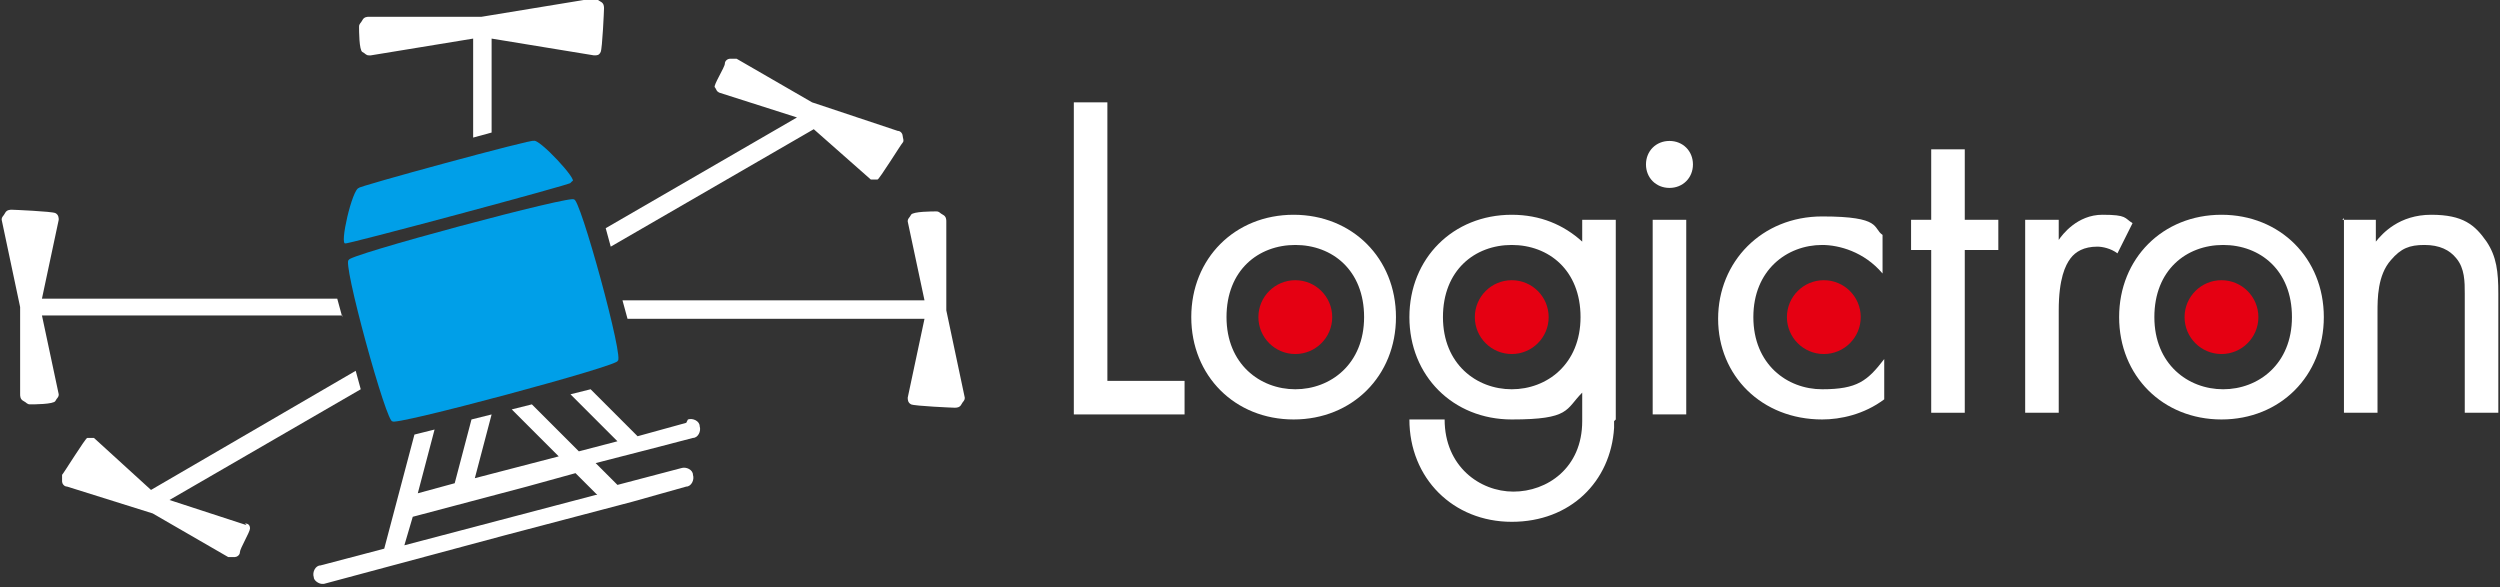
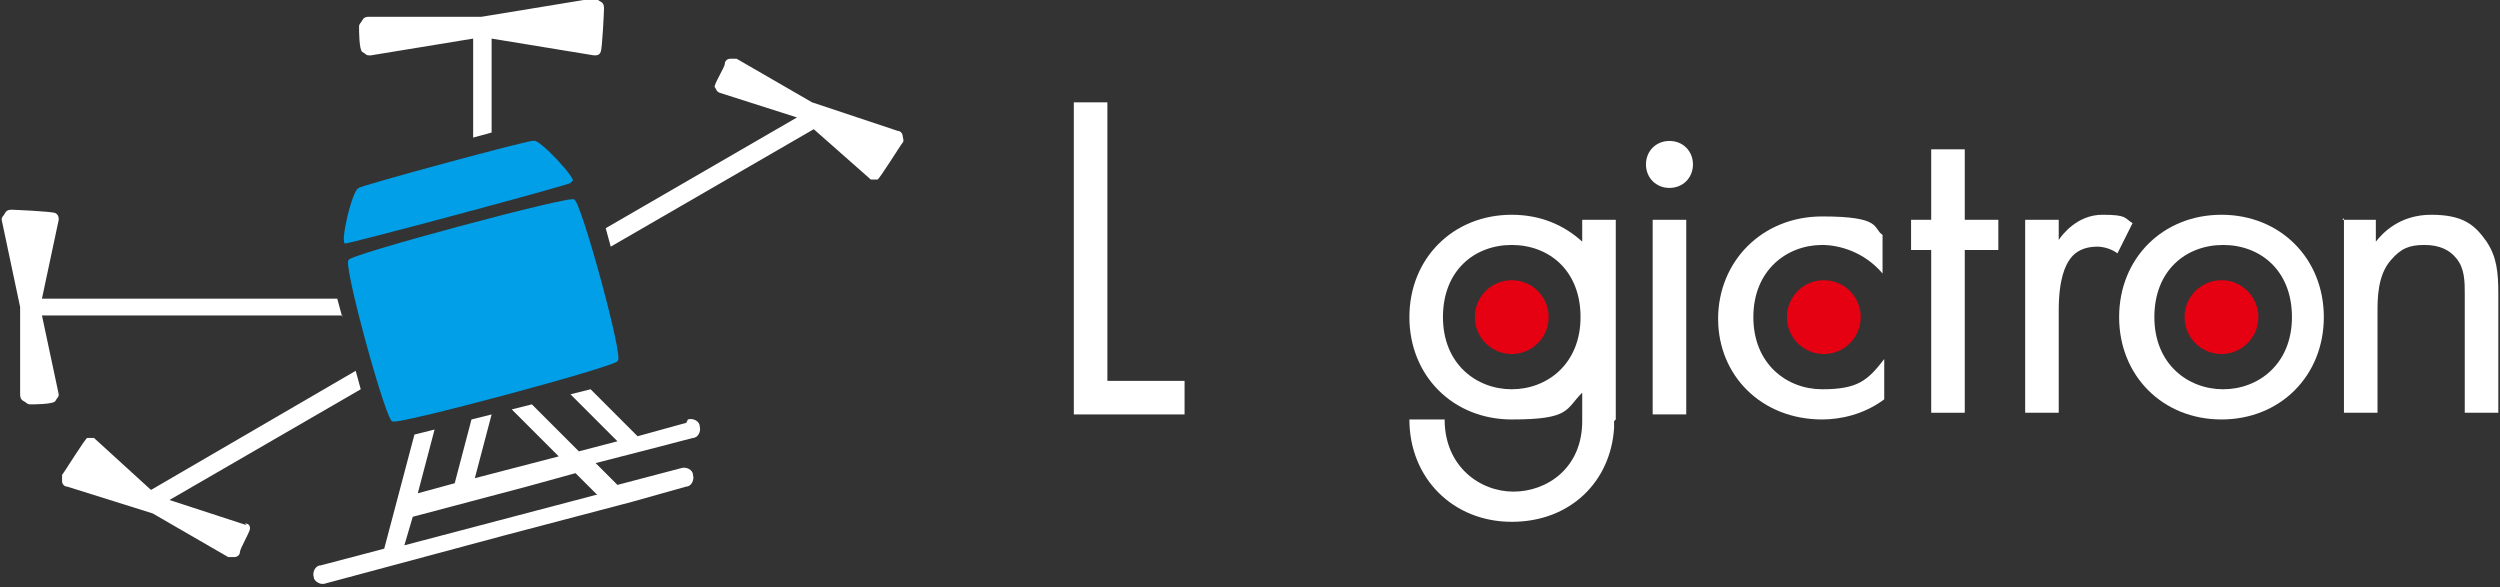
<svg xmlns="http://www.w3.org/2000/svg" id="_レイヤー_2" version="1.1" viewBox="0 0 149 35">
  <rect x="0" y="0" width="149" height="35" fill="#333333" stroke="none" />
  <defs>
    <style>
      .st0 {
        fill: #009fe8;
      }

      .st1 {
        fill: #fff;
      }

      .st2 {
        fill: #e50012;
      }
    </style>
  </defs>
  <g id="_レイヤー_1-2">
    <g>
      <g>
        <path class="st1" d="M66,6.1v16.6h4.6v2h-6.6V6.1h2.1Z" />
        <path class="st1" d="M99.5,8.4c.8,0,1.4.6,1.4,1.4s-.6,1.4-1.4,1.4-1.4-.6-1.4-1.4.6-1.4,1.4-1.4ZM100.5,13.1v11.6h-2v-11.6s2,0,2,0Z" />
        <path class="st1" d="M112.2,16.3c-1.1-1.3-2.6-1.7-3.6-1.7-2.1,0-4.1,1.5-4.1,4.3s2,4.3,4.1,4.3,2.7-.5,3.7-1.8v2.4c-1.2.9-2.6,1.2-3.7,1.2-3.6,0-6.2-2.6-6.2-6s2.6-6.1,6.2-6.1,3,.7,3.6,1.1v2.4h0Z" />
        <path class="st1" d="M117.1,14.9v9.7h-2v-9.7h-1.2v-1.8h1.2v-4.2h2v4.2h2v1.8h-2Z" />
        <path class="st1" d="M120.7,13.1h2v1.2c.2-.3,1.1-1.5,2.6-1.5s1.3.2,1.8.5l-.9,1.8c-.4-.3-.9-.4-1.2-.4-.8,0-1.3.3-1.6.7-.3.4-.7,1.2-.7,3.1v6.1h-2s0-11.6,0-11.5Z" />
        <path class="st1" d="M139.6,13.1h2v1.3c.4-.5,1.4-1.6,3.3-1.6s2.6.6,3.3,1.6c.6.9.7,1.8.7,3.1v7.1h-2v-7.1c0-.7,0-1.5-.5-2.1-.4-.5-1-.8-1.9-.8s-1.4.2-2,.9c-.8.9-.8,2.3-.8,3.1v6h-2v-11.6Z" />
      </g>
      <circle class="st2" cx="108.7" cy="18.9" r="2.2" />
-       <path class="st1" d="M71,18.9c0-3.5,2.6-6.1,6.1-6.1s6.1,2.6,6.1,6.1-2.6,6.1-6.1,6.1-6.1-2.6-6.1-6.1ZM73.1,18.9c0,2.8,2,4.3,4.1,4.3s4.1-1.5,4.1-4.3-1.9-4.3-4.1-4.3-4.1,1.5-4.1,4.3Z" />
-       <circle class="st2" cx="77.2" cy="18.9" r="2.2" />
      <circle class="st2" cx="90.1" cy="18.9" r="2.2" />
      <path class="st1" d="M96.3,25v-11.9h-2v1.3c-1.1-1-2.5-1.6-4.2-1.6-3.5,0-6.1,2.6-6.1,6.1s2.6,6.1,6.1,6.1,3.2-.6,4.2-1.6v1.7c0,2.8-2.1,4.2-4.1,4.2s-4.1-1.5-4.1-4.3h-2.1c0,3.5,2.6,6.1,6.1,6.1s5.9-2.4,6.1-5.6h0v-.4h0c0,0,0,0,0,0ZM90.1,23.2c-2.1,0-4.1-1.5-4.1-4.3s1.9-4.3,4.1-4.3,4.1,1.5,4.1,4.3-2,4.3-4.1,4.3Z" />
      <path class="st1" d="M126.3,18.9c0-3.5,2.6-6.1,6.1-6.1s6.1,2.6,6.1,6.1-2.6,6.1-6.1,6.1-6.1-2.6-6.1-6.1ZM128.4,18.9c0,2.8,2,4.3,4.1,4.3s4.1-1.5,4.1-4.3-1.9-4.3-4.1-4.3-4.1,1.5-4.1,4.3Z" />
      <circle class="st2" cx="132.4" cy="18.9" r="2.2" />
      <g>
        <path class="st0" d="M36.8,21.5c.5.2-13.7,4-13.4,3.6-.3.4-3.1-9.8-2.6-9.6-.5-.2,13.7-4,13.4-3.6.3-.4,3.1,9.8,2.6,9.6Z" />
        <path class="st0" d="M34,10.9c.4,0-13.8,3.8-13.4,3.6-.4.2.4-3.3.8-3.3-.4,0,10.6-3,10.4-2.8.3-.2,2.7,2.4,2.3,2.4h0Z" />
      </g>
      <g>
        <path class="st1" d="M42.8,5.5l4.7,1.5-11.4,6.6.3,1.1,12.1-7,3.4,3c.1,0,.3,0,.4,0,.1,0,1.4-2.1,1.5-2.2s0-.3,0-.4c0-.1-.1-.3-.3-.3l-5.1-1.7-4.5-2.6c-.1,0-.3,0-.4,0-.1,0-.3.1-.3.3s-.7,1.3-.6,1.4.1.3.3.3h0Z" />
        <path class="st1" d="M20.4,18.9l-.3-1.1H2.5l1-4.7c0-.1,0-.3-.2-.4s-2.5-.2-2.6-.2-.3,0-.4.2-.2.2-.2.4l1.1,5.2v5.2c0,.1,0,.3.2.4s.2.2.4.2,1.4,0,1.5-.2.2-.2.2-.4l-1-4.7h17.9Z" />
        <path class="st1" d="M22.1,3.3l6.1-1v5.9l1.1-.3V2.3l6.1,1c.2,0,.3,0,.4-.2s.2-2.5.2-2.6,0-.3-.2-.4-.2-.2-.4-.2l-6.7,1.1h-6.7c-.1,0-.3,0-.4.2s-.2.2-.2.4,0,1.4.2,1.5.2.2.4.2h0Z" />
-         <path class="st1" d="M56.4,18.4v-5.2c0-.1,0-.3-.2-.4s-.2-.2-.4-.2-1.4,0-1.5.2-.2.2-.2.4l1,4.7h-18l.3,1.1h17.7l-1,4.7c0,.1,0,.3.2.4s2.5.2,2.6.2.3,0,.4-.2.2-.2.2-.4l-1.1-5.2h0Z" />
        <path class="st1" d="M40.9,25.2l-2.9.8-2.8-2.8-1.2.3,2.8,2.8-2.3.6-2.8-2.8-1.2.3,2.8,2.8-5,1.3,1-3.8-1.2.3-1,3.8-2.2.6,1-3.8-1.2.3-1.8,6.8-3.8,1c-.3,0-.5.4-.4.7,0,.2.3.4.5.4s.1,0,.1,0l10.8-2.9,7.6-2h0l3.2-.9c.3,0,.5-.4.4-.7,0-.3-.4-.5-.7-.4l-3.8,1-1.3-1.3,3.5-.9h0l2.3-.6c.3,0,.5-.4.4-.7,0-.3-.4-.5-.7-.4h0ZM35.5,29.5l-5.7,1.5-5.7,1.5.5-1.7,6.8-1.8,2.9-.8,1.3,1.3Z" />
        <path class="st1" d="M14.7,31.3l-4.6-1.5,11.4-6.6-.3-1.1-12.2,7.1-3.4-3.1c-.1,0-.3,0-.4,0-.1,0-1.4,2.1-1.5,2.2,0,.1,0,.3,0,.4s.1.3.3.3l5.1,1.6,4.5,2.6c.1,0,.3,0,.4,0,.1,0,.3-.1.3-.3s.6-1.2.6-1.4-.1-.3-.3-.3Z" />
      </g>
    </g>
  </g>
</svg>